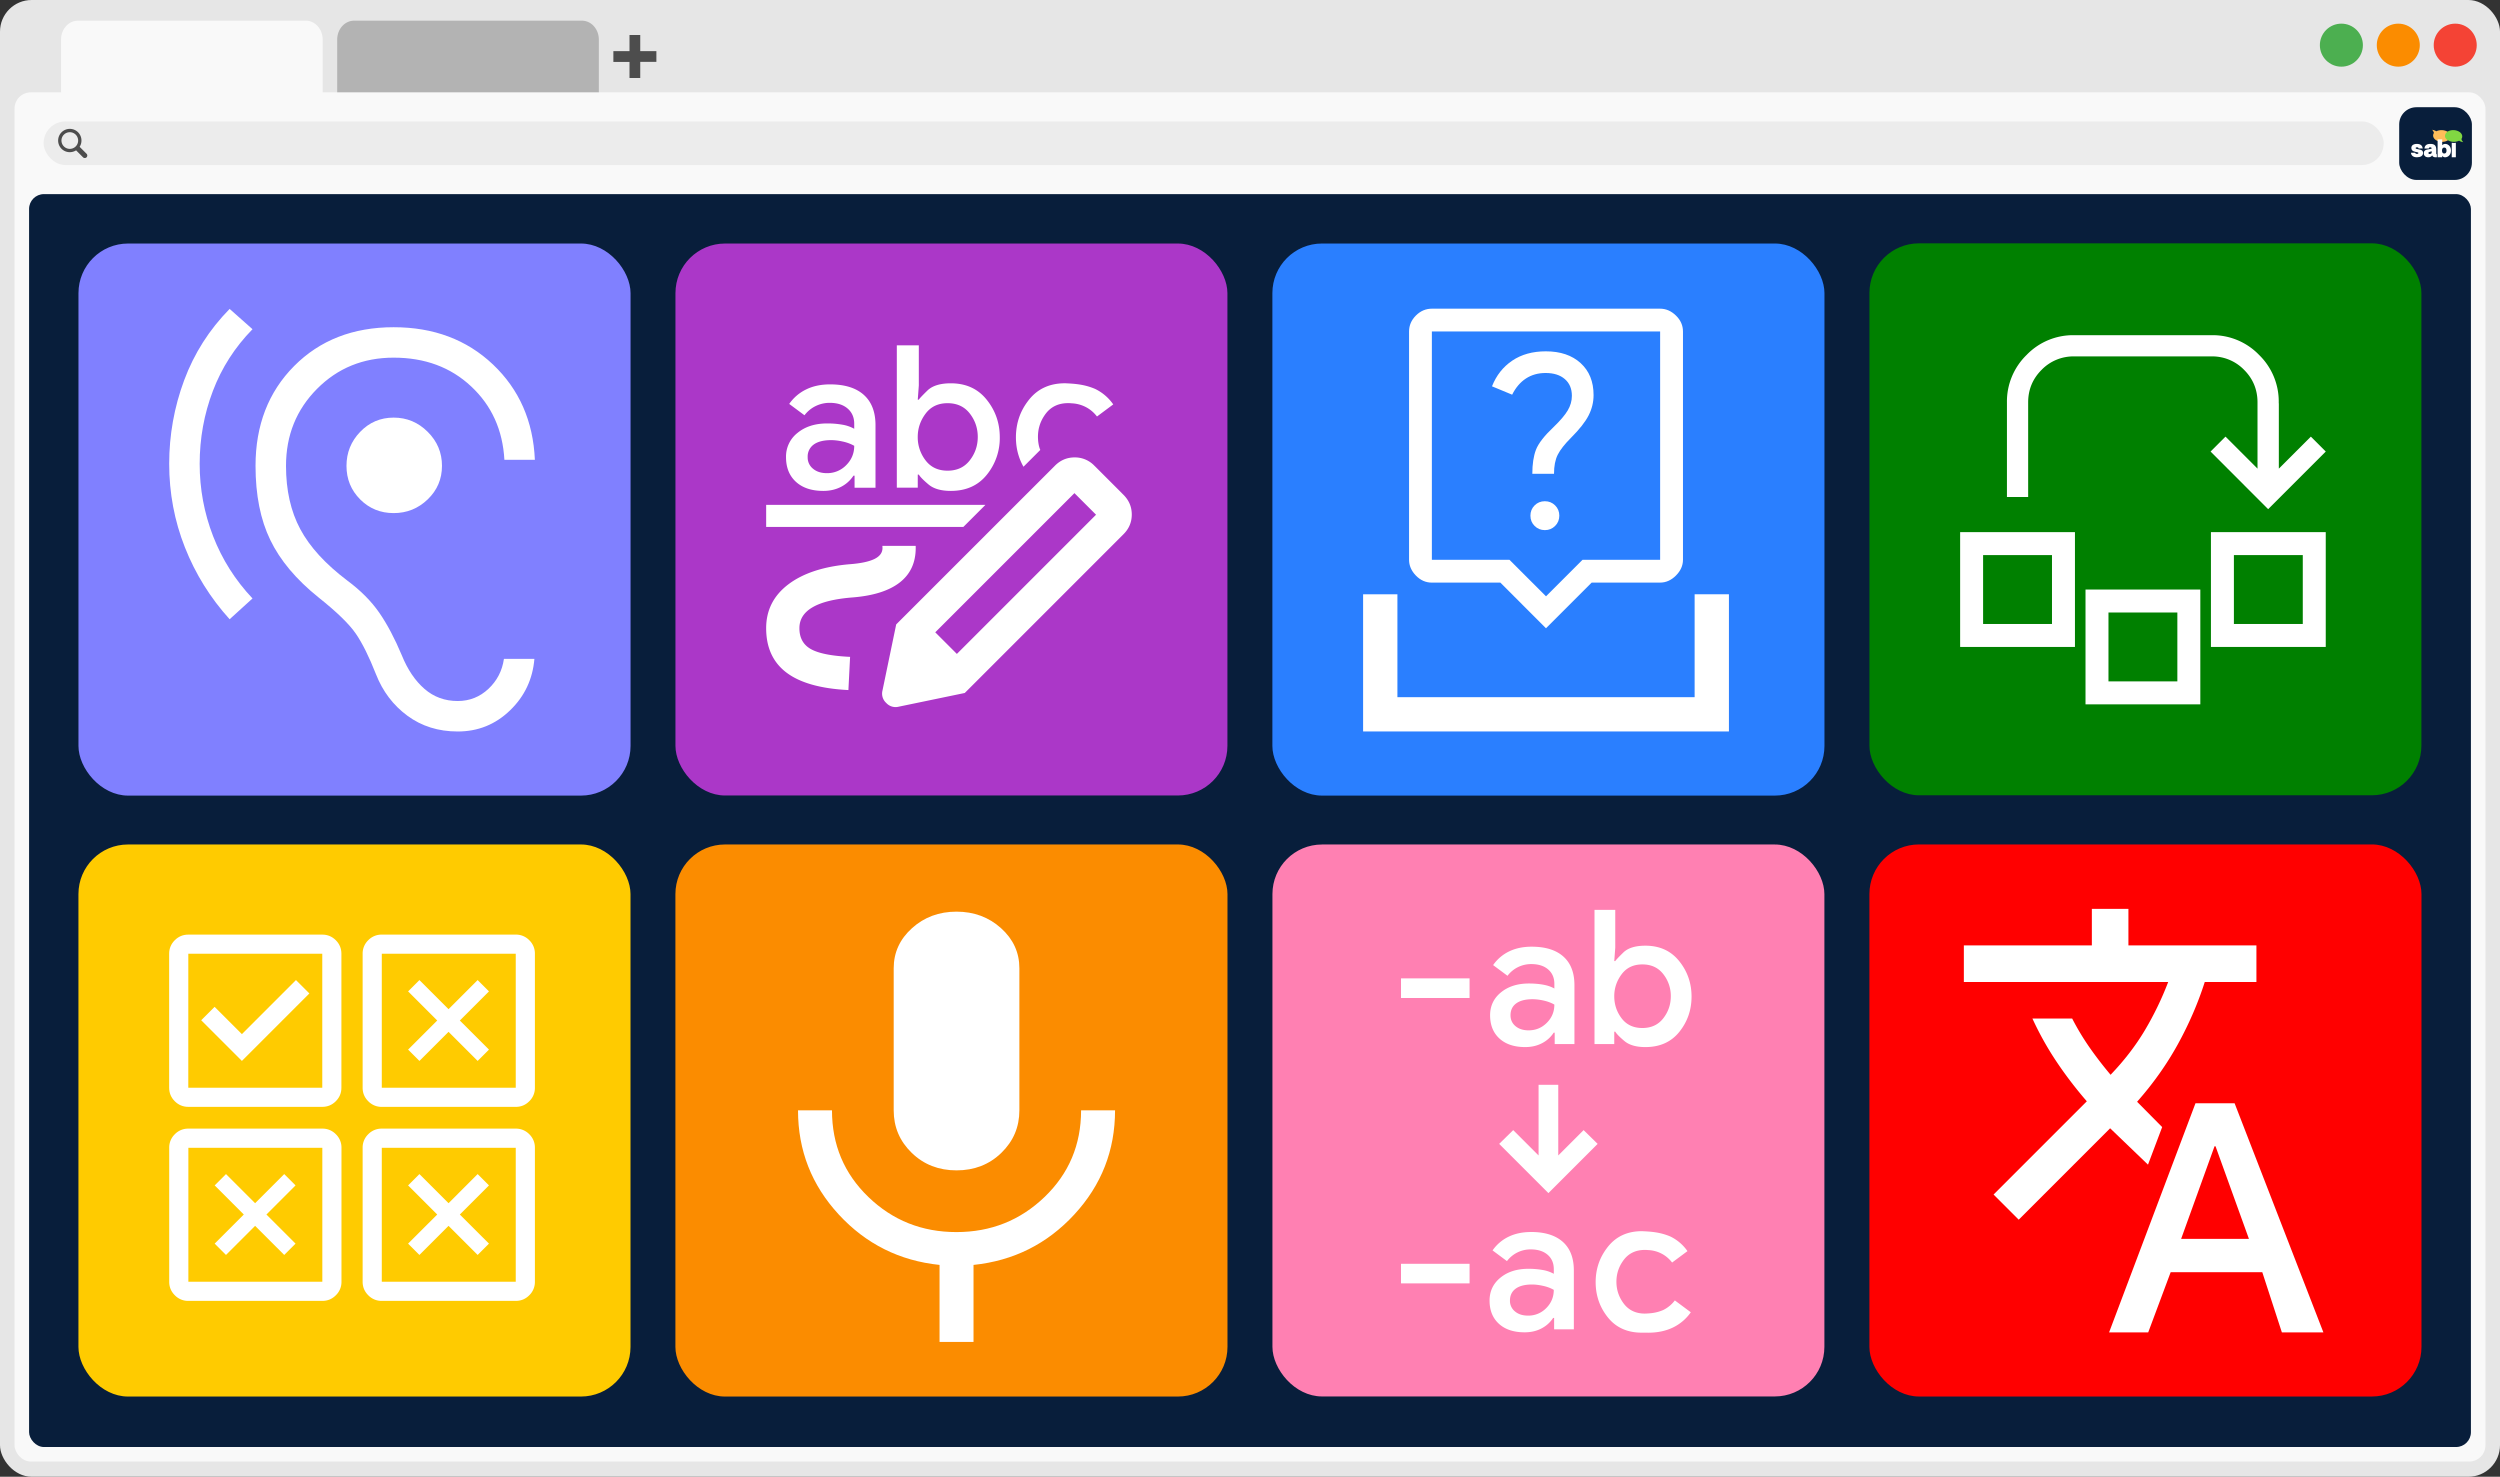
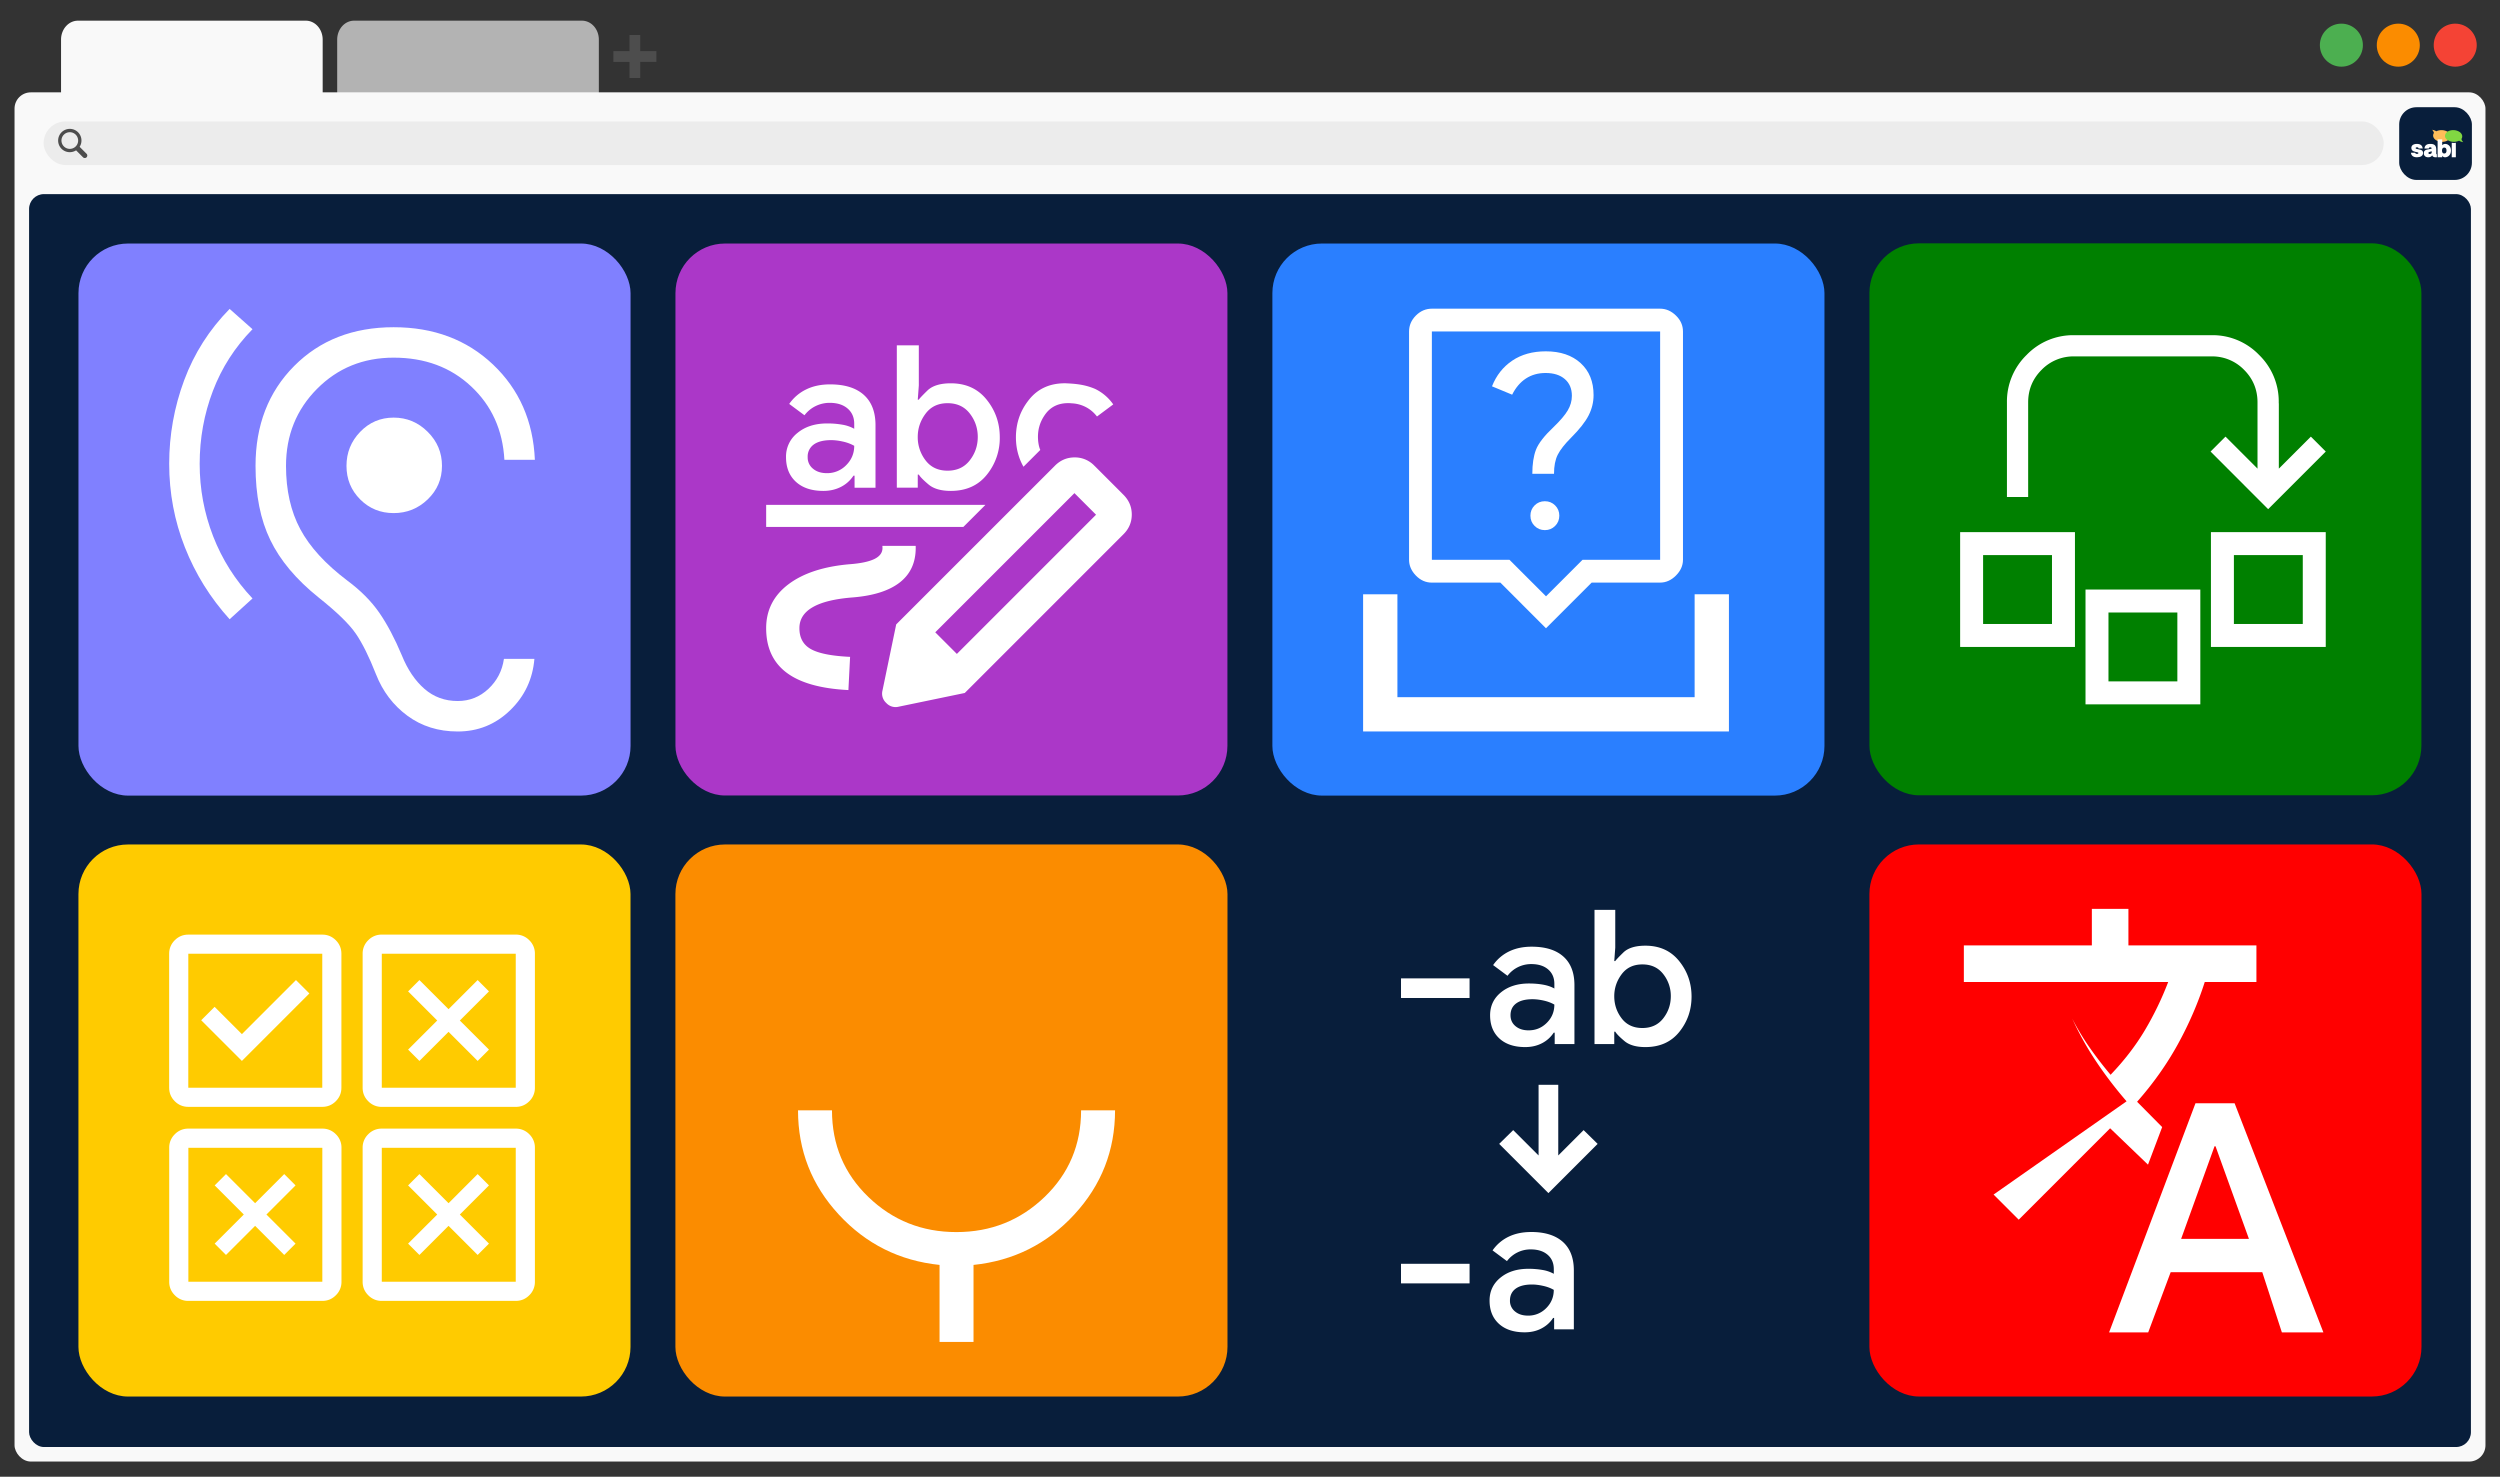
<svg xmlns="http://www.w3.org/2000/svg" width="860" height="508" viewBox="0 0 227.542 134.408" xml:space="preserve">
  <rect x="0" y="0" width="227.542" height="134.408" fill="#333333" stroke="none" />
-   <rect ry="2.879" height="134.409" width="227.542" style="fill:#e6e6e6;fill-opacity:1;stroke-width:.006" />
  <path d="M32.231 1.882h20.734a1.536 1.723 0 0 1 1.54 1.727v9.896a1.536 1.723 0 0 1-1.54 1.726H32.23a1.536 1.723 0 0 1-1.54-1.727V3.608a1.536 1.723 0 0 1 1.54-1.726z" style="fill:#b3b3b3;fill-opacity:1;stroke-width:.002" />
  <rect style="fill:#f9f9f9;fill-opacity:1;stroke:#000;stroke-width:0" width="224.896" height="124.619" x="1.323" y="8.406" ry="1.479" />
  <path d="M57.295 3.186v1.468h-1.468v.98h1.468V7.1h.978V5.633h1.469v-.98h-1.469V3.187Z" style="fill:#4d4d4d;fill-opacity:1;stroke-width:.001" />
  <g transform="translate(-36.495 -100.314)">
    <circle style="fill:#f44335;fill-opacity:1;stroke:none;stroke-width:.71" cx="259.962" cy="104.424" r="1.958" />
    <circle style="fill:#fb8c00;fill-opacity:1;stroke:none;stroke-width:.71" cx="254.78" cy="104.424" r="1.958" />
    <circle style="fill:#4caf50;fill-opacity:1;stroke:none;stroke-width:.71" cx="249.6" cy="104.424" r="1.958" />
  </g>
  <path d="M7.096 1.882h20.733a1.536 1.723 0 0 1 1.54 1.727v9.896a1.536 1.723 0 0 1-1.54 1.726H7.096a1.536 1.723 0 0 1-1.54-1.727V3.608a1.536 1.723 0 0 1 1.54-1.726z" style="fill:#f9f9f9;fill-opacity:1;stroke-width:.002" />
  <rect style="fill:#081e3b;fill-opacity:1;stroke:#000;stroke-width:0" width="222.25" height="114.036" x="2.646" y="17.667" ry="1.354" />
  <rect style="fill:#ececec;fill-opacity:1;stroke-width:1.119" width="212.99" height="3.969" x="3.969" y="11.052" ry="1.984" />
  <path style="fill:#4d4d4d;fill-opacity:1;stroke:none;stroke-width:0;stroke-miterlimit:4;stroke-dasharray:none;stroke-opacity:1" d="M5.603 12.04a1.062 1.062 0 0 0 0 1.503 1.062 1.062 0 0 0 1.322.14l.623.625a.228.228 0 1 0 .322-.322l-.623-.623a1.062 1.062 0 0 0-.142-1.323 1.062 1.062 0 0 0-1.502 0zm.214.215a.759.759 0 0 1 1.073 0 .759.759 0 0 1 .122.914.759.759 0 0 1-.075.107.759.759 0 0 1-.005.005.759.759 0 0 1-.043.047.759.759 0 0 1-.094.08.759.759 0 0 1-.013.009.759.759 0 0 1-.966-.09.759.759 0 0 1 0-1.072z" />
  <g transform="translate(37.416 -54.202) scale(.513)">
    <rect style="fill:#081e3b;fill-opacity:1;stroke-width:.286" width="12.9" height="12.9" x="352.73" y="124.681" ry="3.053" />
    <path d="M358.573 128.68c.298.063.487.107.73.27 1.19-.542 2.406.082 2.501.704.096.623-.545 1.169-1.438 1.169-.892 0-1.615-.501-1.615-1.119 0-.167.053-.323.144-.462a1.357 1.357 0 0 0-.322-.562zm0 0zm0 0" style="fill:#ffbd59;fill-opacity:1;fill-rule:evenodd;stroke-width:.027" />
    <path d="M359.307 132.812v-.596c0-.698-.27-1.028-1.06-1.028-.66 0-.99.29-1.029.815h.769c.03-.194.172-.212.256-.212.04 0 .238-.009.247.217-.11.07-.278.084-.521.132-.353.075-.87.106-.87.694 0 .534.403.73.788.73.53 0 .678-.328.696-.346v-.066c0 .247.275.411.601.411h.227l-.001-.53c-.093-.01-.103-.084-.103-.221zm-.817-.01a.435.435 0 0 1-.362.178c-.168 0-.212-.11-.212-.182 0-.092.062-.145.185-.19.15-.044.208-.044.39-.132zm0 0zm2.413-1.614a.717.717 0 0 0-.539.237v-1.033h-.817l.001 3.17h.817v-.281a.59.59 0 0 0 .525.283c.389 0 1.025-.319 1.025-1.202 0-.862-.632-1.174-1.012-1.174zm-.185 1.7c-.225 0-.389-.168-.389-.526 0-.34.164-.522.389-.522.243 0 .406.155.406.522 0 .37-.163.525-.406.525zm0 0zm2.064.676v-2.581a1.93 1.93 0 0 1-.728 0v2.581zm0 0" style="fill:#fff;fill-opacity:1;fill-rule:nonzero;stroke-width:.027" />
    <path d="M364.095 130.885c-.298-.063-.487-.107-.73-.27-1.189.542-2.406-.083-2.501-.705-.096-.622.546-1.168 1.438-1.168.892 0 1.615.5 1.615 1.118a.837.837 0 0 1-.144.463c.076.234.142.355.322.562zm0 0zm0 0" style="fill:#81d742;fill-opacity:1;fill-rule:evenodd;stroke-width:.027" />
    <path d="M356.176 132.003h.74c-.066-.464-.344-.815-1.04-.815-.639 0-.991.272-.991.723 0 .312.16.575.75.696l.357.076c.12.018.142.067.142.12 0 .067-.03.161-.254.161-.21 0-.281-.09-.317-.21h-.754c.067.527.424.808 1.062.808.647 0 1.09-.25 1.09-.75 0-.508-.313-.553-.724-.647l-.437-.094c-.085-.017-.152-.058-.152-.133 0-.116.112-.148.237-.148.165 0 .26.052.29.213zm-.001-.003Zm0 0" style="fill:#fff;fill-opacity:1;fill-rule:nonzero;stroke-width:.027" />
  </g>
  <g transform="translate(62.797 -171.928) scale(4.294)">
    <rect ry="1.052" y="57.938" height="11.702" width="11.702" style="fill:red;fill-opacity:1;stroke:none;stroke-width:0;stroke-opacity:1" x="25" />
    <g style="fill:#fff;fill-opacity:1">
-       <path style="fill:#fff;fill-opacity:1;stroke-width:.075" d="M115.52-113.387v6.01H94.488v6.01h33.575a51.343 51.343 0 0 1-3.83 7.924c-1.503 2.528-3.38 4.968-5.633 7.322a63.398 63.398 0 0 1-3.493-4.543 41.623 41.623 0 0 1-2.818-4.695h-6.533a51.052 51.052 0 0 0 3.867 6.947 65.937 65.937 0 0 0 5.07 6.648L99.371-66.44l4.131 4.13 15.021-15.021 6.223 5.978 2.328-6.175-4.119-4.16c2.654-3.005 4.895-6.17 6.723-9.5 1.827-3.33 3.293-6.723 4.394-10.178h8.489v-6.01h-21.032v-6.01z" transform="translate(14.813 73.93) scale(.129)" />
+       <path style="fill:#fff;fill-opacity:1;stroke-width:.075" d="M115.52-113.387v6.01H94.488v6.01h33.575a51.343 51.343 0 0 1-3.83 7.924c-1.503 2.528-3.38 4.968-5.633 7.322a63.398 63.398 0 0 1-3.493-4.543 41.623 41.623 0 0 1-2.818-4.695a51.052 51.052 0 0 0 3.867 6.947 65.937 65.937 0 0 0 5.07 6.648L99.371-66.44l4.131 4.13 15.021-15.021 6.223 5.978 2.328-6.175-4.119-4.16c2.654-3.005 4.895-6.17 6.723-9.5 1.827-3.33 3.293-6.723 4.394-10.178h8.489v-6.01h-21.032v-6.01z" transform="translate(14.813 73.93) scale(.129)" />
      <path style="fill:#fff;fill-opacity:1;stroke-width:.021" d="m35.11-21.572-3.76 9.971h1.703l.977-2.618h3.988l.852 2.618h1.807l-3.864-9.971zm.83 1.87h.042l1.454 4.03h-2.95z" transform="translate(14.813 73.93) scale(.487)" />
    </g>
  </g>
  <g transform="translate(115.813 76.863) scale(2.09)">
-     <rect ry="2.16" height="24.037" width="24.037" style="fill:#ff80b2;fill-opacity:1;stroke:none;stroke-width:.001;stroke-opacity:1" />
    <path style="fill:#fff;fill-opacity:1;stroke-width:.011" d="m12.018 15.182-2.144-2.144.611-.6 1.105 1.104v-3.077h.857v3.077l1.104-1.104.611.6z" />
    <g style="fill:#fff;fill-opacity:1">
-       <path style="fill:#fff;fill-opacity:1;stroke-width:.055" d="M189.56 18.236c-2.348 0-4.2.844-5.558 2.532l-.055.068-.017.021c-.06.076-.117.154-.174.23l-.002.005c-.036.049-.073.097-.108.146a9.726 9.726 0 0 0-.36.55l-.024.036a9.044 9.044 0 0 0-.15.258c-.01.015-.018.031-.026.047l-.014.025a8.95 8.95 0 0 0-.463.977l-.017.045a8.637 8.637 0 0 0-.23.664l-.007.021-.027.09a8.976 8.976 0 0 0-.076.283l-.008.028-.002.007a9.094 9.094 0 0 0-.078.344v.002c-.01.042-.018.085-.026.127a9.204 9.204 0 0 0-.047.26l-.01.07a9.298 9.298 0 0 0-.045.32l-.002.01v.012a9.752 9.752 0 0 0-.062.78v.005a10.821 10.821 0 0 0 0 .815c.005.13.013.261.023.39v.012l.002.02a9.737 9.737 0 0 0 .092.77 9.136 9.136 0 0 0 .248 1.089l.012.045.015.05a8.684 8.684 0 0 0 .385 1.03 8.716 8.716 0 0 0 .389.764l.053.091c.033.057.065.113.1.168.033.056.07.11.105.164a9.173 9.173 0 0 0 .287.42c.016.022.03.045.047.067l.105.139.016.019a7.26 7.26 0 0 0 .607.701l.031.031.012.014c.067.067.136.13.205.193l.067.061.01.01c.082.073.166.143.252.21a6.264 6.264 0 0 0 .244.186l.095.067c.066.045.134.09.202.133.036.022.07.046.107.068l.018.01a6.294 6.294 0 0 0 .314.175c.067.036.135.071.203.104l.102.047c.076.035.152.07.23.101l.035.014.073.03a6.68 6.68 0 0 0 .64.216c.04.012.082.02.123.031.083.022.166.044.25.063.063.014.126.026.19.039l.025.006a7.883 7.883 0 0 0 .594.092l.098.01c.086.009.173.016.261.023l.06.006h.005l.033.002c.105.007.21.01.317.014.439.006.916.005 1.332.011 1.545 0 2.905-.286 4.084-.855a7.559 7.559 0 0 0 2.932-2.502l-2.624-1.95a5.33 5.33 0 0 1-1.921 1.585c-1.08.455-1.96.55-3 .58-1.468 0-2.616-.534-3.442-1.598a6.138 6.138 0 0 1-.623-.992 2.99 2.99 0 0 1-.057-.113l-.048-.104a5.63 5.63 0 0 1-.252-.67 5.739 5.739 0 0 1-.098-.353 5.82 5.82 0 0 1-.072-.362l-.012-.062v-.008a5.947 5.947 0 0 1-.055-.443c0-.013 0-.026-.002-.04a6.337 6.337 0 0 1-.002-.955c.001-.02.004-.039.006-.058a6.037 6.037 0 0 1 .143-.902l.022-.083a5.604 5.604 0 0 1 .134-.445v-.002c.048-.136.1-.27.159-.402l.015-.035c.057-.128.119-.255.186-.38.009-.017.017-.035.027-.052a5.97 5.97 0 0 1 .115-.2h.004a6.44 6.44 0 0 1 .41-.605c.826-1.064 1.974-1.597 3.442-1.597.193 0 .38.01.562.029v-.002a5.21 5.21 0 0 1 2.059.521c.724.353 1.34.86 1.85 1.526l2.525-1.877a7.27 7.27 0 0 0-2.82-2.408c-1.669-.702-3.1-.8-4.672-.87z" transform="translate(-34.145 12.007) scale(.265)" />
      <path style="fill:#fff;fill-opacity:1;stroke-width:.015" d="M45.407 4.869c-.37 0-.694.068-.976.204a1.803 1.803 0 0 0-.7.597l.627.466a1.286 1.286 0 0 1 1.034-.51c.31 0 .556.078.736.233.18.155.27.364.27.626v.204a1.52 1.52 0 0 0-.489-.167 3.51 3.51 0 0 0-.619-.051c-.495 0-.9.128-1.216.386-.315.257-.473.59-.473.997 0 .428.136.765.408 1.013.271.247.645.37 1.121.37.272 0 .515-.055.728-.167.214-.111.384-.264.51-.458h.044v.495h.859V6.544c0-.544-.16-.96-.48-1.246-.321-.286-.782-.43-1.384-.43Zm.015 2.286h.028c.146 0 .306.02.481.059.175.038.33.096.466.174 0 .31-.11.575-.328.794a1.081 1.081 0 0 1-.793.328c-.233 0-.423-.06-.568-.182a.587.587 0 0 1-.219-.474c0-.223.083-.395.248-.517.16-.117.388-.178.685-.182z" transform="translate(-34.145 12.007)" />
      <path style="fill:#fff;fill-opacity:1;stroke-width:.011" d="M42.73 7.106h-2.986v-.853h2.986z" transform="translate(-34.145 12.007)" />
    </g>
    <g style="fill:#fff;fill-opacity:1">
      <g style="fill:#fff;fill-opacity:1">
        <path style="fill:#fff;fill-opacity:1;stroke-width:.063" d="M184.896 20.414v25.08h3.692V43.18h.187c.25.417.823 1.001 1.72 1.752.896.75 2.2 1.125 3.91 1.125 2.71 0 4.825-.949 6.347-2.846 1.522-1.897 2.283-4.096 2.283-6.598s-.772-4.713-2.314-6.63c-1.543-1.919-3.648-2.878-6.317-2.878-1.876 0-3.253.429-4.129 1.284-.875.854-1.375 1.385-1.5 1.593h-.187l.187-2.502v-7.066zm8.946 10.193c1.668 0 2.97.606 3.908 1.815a6.56 6.56 0 0 1 1.408 4.129c0 1.543-.47 2.918-1.408 4.127-.938 1.209-2.24 1.814-3.908 1.814-1.668 0-2.962-.605-3.88-1.814-.916-1.21-1.374-2.584-1.374-4.127 0-1.501.458-2.868 1.375-4.098s2.21-1.846 3.879-1.846zm-20.703-3.314c-1.585 0-2.98.293-4.19.877a7.741 7.741 0 0 0-3.004 2.564l2.69 2a5.468 5.468 0 0 1 1.97-1.625 5.576 5.576 0 0 1 2.471-.564c1.334 0 2.387.335 3.158 1.002.772.667 1.159 1.564 1.159 2.69v.874c-.584-.333-1.283-.572-2.096-.718-.813-.146-1.7-.22-2.658-.22-2.127 0-3.868.552-5.223 1.657s-2.033 2.534-2.033 4.285c0 1.835.584 3.285 1.752 4.348 1.167 1.063 2.773 1.594 4.816 1.594 1.168 0 2.21-.24 3.127-.72a5.718 5.718 0 0 0 2.19-1.97h.187v2.127h3.69V34.486c0-2.335-.689-4.117-2.065-5.347-1.376-1.23-3.356-1.846-5.941-1.846zm.064 9.82h.123c.626 0 1.314.083 2.065.25.75.167 1.418.417 2.002.75 0 1.335-.47 2.47-1.409 3.408-.938.939-2.073 1.409-3.408 1.409-1 0-1.814-.26-2.44-.782-.625-.52-.937-1.199-.937-2.033 0-.959.354-1.7 1.063-2.22.686-.505 1.668-.766 2.941-.782z" transform="translate(-29.055 -1.909) scale(.233)" />
      </g>
      <path style="fill:#fff;fill-opacity:1;stroke-width:.007" d="M52.563 2.996h-1.852v-.53h1.852z" transform="translate(-76.147 1.855) scale(1.612)" />
    </g>
  </g>
  <g transform="translate(-272.188 -110.315) scale(4.294)">
    <rect ry="1.052" y="43.59" height="11.702" width="11.702" style="fill:#fb8c00;fill-opacity:1;stroke:none;stroke-width:0;stroke-opacity:1" x="77.704" />
    <g style="fill:#fff;fill-opacity:1">
      <path d="M450 936V800q-106-11-178-89t-72-184h60q0 91 64.288 153t155.5 62Q571 742 635.5 680 700 618 700 527h60q0 106-72 184t-178 89v136z" style="fill:#fff;fill-opacity:1" transform="translate(77.903 42.902) scale(.012)" />
-       <path d="M480 633q-47.257 0-79.129-30.917Q369 571.167 369 527V276q0-41.667 32.356-70.833Q433.712 176 479.936 176q46.222 0 78.643 29.167Q591 234.333 591 276v251q0 44.167-31.871 75.083Q527.257 633 480 633Z" style="fill:#fff;fill-opacity:1" transform="translate(77.903 42.902) scale(.012)" />
    </g>
  </g>
  <g transform="translate(-217.853 -226.622) scale(4.294)">
    <rect ry="1.052" y="57.938" height="11.702" width="11.702" style="fill:#2a7fff;fill-opacity:1;stroke:none;stroke-width:0;stroke-opacity:1" x="77.704" />
    <g style="fill:#fff;fill-opacity:1">
      <path d="M0-8.118v-5.97h1.493v4.478h12.936v-4.479h1.493v5.971z" style="fill:#fff;fill-opacity:1;stroke-width:.025" transform="translate(79.627 72.234) scale(.487)" />
      <path d="m7.96-12.609-1.986-1.987h-2.98q-.398 0-.696-.306Q2-15.21 2-15.59v-9.936q0-.397.298-.695.298-.298.695-.298h9.935q.381 0 .687.298.307.298.307.695v9.936q0 .38-.307.687-.306.306-.687.306h-2.98zm-4.967-2.98h3.378L7.961-14l1.59-1.59h3.377v-9.936H2.993Zm0-9.936v9.936zm4.919 8.644q.264 0 .446-.183.182-.182.182-.447 0-.264-.182-.446-.183-.182-.447-.182-.265 0-.447.182-.182.183-.182.447 0 .265.183.447.182.182.447.182zm.397-2.45q0-.514.165-.837.166-.323.575-.732.551-.551.766-.973.216-.423.216-.886 0-.878-.563-1.391t-1.516-.513q-.859 0-1.46.405-.601.406-.882 1.118l.877.364q.232-.463.6-.704.367-.24.857-.24.53 0 .836.265.307.265.307.73 0 .33-.182.636-.183.307-.613.72-.613.58-.77.994-.157.414-.157 1.043z" style="fill:#fff;fill-opacity:1;stroke-width:.017" transform="translate(79.627 72.234) scale(.487)" />
    </g>
  </g>
  <g transform="translate(170.15 -61.453) scale(2.09)">
    <rect ry="2.16" y="40" height="24.037" width="24.037" style="fill:green;fill-opacity:1;stroke:none;stroke-width:.001;stroke-opacity:1" />
    <path style="fill:#fff;stroke-width:.017" d="M3.95 53.793v5h5v-5zm1 1h3v3h-3zm4.46 1.5v5h5v-5zm1 1h3v3h-3zm4.462-3.5v5h5v-5zm1 1h3v3h-3z" transform="translate(0 -1.216)" />
    <path style="fill:#fff;stroke-width:.015" d="M8.915 45.216a2.81 2.81 0 0 0-2.072.862 2.83 2.83 0 0 0-.855 2.065v4.121h.924v-4.121c0-.555.196-1.028.586-1.418a1.93 1.93 0 0 1 1.417-.585h5.983a1.93 1.93 0 0 1 1.417.585c.39.39.585.863.585 1.418v2.885l-1.394-1.395-.65.651 2.508 2.509 2.509-2.509-.65-.65-1.394 1.394v-2.845h-.004v-.04a2.83 2.83 0 0 0-.854-2.065 2.808 2.808 0 0 0-2.072-.862h-3.303z" transform="translate(0 -1.216)" />
  </g>
  <g transform="translate(-100.208 -165.011) scale(4.294)">
    <rect ry="1.052" y="43.59" height="11.702" width="11.702" style="fill:#8080ff;fill-opacity:1;stroke:none;stroke-width:0;stroke-opacity:1" x="25" />
    <path d="M33.038 53.933q-.613 0-1.066-.334-.452-.333-.667-.882-.216-.55-.425-.856-.21-.307-.792-.77-.71-.57-1.022-1.217-.313-.645-.313-1.571 0-1.292.818-2.116.818-.823 2.11-.823 1.271 0 2.105.79.835.792.888 2.02h-.646q-.053-.948-.705-1.556-.65-.609-1.642-.609-.968 0-1.625.662t-.657 1.632q0 .775.302 1.34.301.565 1 1.093.42.312.674.678.253.366.479.905.183.452.479.71.296.258.705.258.377 0 .652-.258.274-.258.328-.635h.646q-.054.646-.517 1.092-.463.447-1.109.447zm-4.834-2.379q-.614-.678-.948-1.524-.333-.844-.333-1.77 0-.915.317-1.771.318-.856.964-1.513l.485.43q-.56.572-.84 1.309-.28.737-.28 1.545 0 .796.285 1.534.286.737.835 1.319zm3.477-2.25q-.42 0-.71-.29-.29-.291-.29-.711t.29-.721q.29-.302.71-.302t.722.302q.302.301.302.72 0 .42-.302.711t-.722.291z" style="fill:#fff;fill-opacity:1;stroke-width:.011" />
  </g>
  <g transform="translate(-171.522 26.317) scale(1.544)">
    <rect ry="2.924" height="32.544" width="32.544" style="fill:#ffcb00;fill-opacity:1;stroke:none;stroke-width:.001;stroke-opacity:1" x="115.713" y="32.736" />
    <path d="m125.349 45.495 3.977-3.978-.79-.789-3.187 3.187-1.609-1.607-.79.79zm-3.16 2.708q-.465 0-.798-.332-.33-.33-.33-.796v-7.899q0-.465.331-.796.332-.331.798-.331h7.897q.466 0 .798.331.33.33.33.796v7.9q0 .465-.33.795-.332.332-.798.332zm0-1.128h7.898v-7.899h-7.897zm0-7.899v7.9z" style="fill:#fff;stroke-width:.014" />
    <g style="fill:#fff">
      <path style="fill:#fff;stroke-width:.01" d="M35.23 0a.803.803 0 0 0-.59.245.803.803 0 0 0-.244.589v5.833c0 .229.081.425.245.588a.798.798 0 0 0 .588.245h5.833c.23 0 .426-.081.589-.245a.803.803 0 0 0 .245-.588V.834a.803.803 0 0 0-.245-.59.803.803 0 0 0-.589-.244Zm0 .834h5.832v5.833H35.23Z" transform="translate(85.894 49.486) scale(1.354)" />
      <path style="fill:#fff;stroke-width:.009" d="m36.868 5.5 1.268-1.267L39.403 5.5l.493-.493-1.268-1.267 1.268-1.268-.493-.493-1.267 1.268-1.268-1.268-.493.493 1.268 1.268-1.268 1.267Z" transform="translate(85.894 49.486) scale(1.354)" />
    </g>
    <g style="fill:#fff">
      <path style="fill:#fff;stroke-width:.01" d="M35.23 0a.803.803 0 0 0-.59.245.803.803 0 0 0-.244.589v5.833c0 .229.081.425.245.588a.798.798 0 0 0 .588.245h5.833c.23 0 .426-.081.589-.245a.803.803 0 0 0 .245-.588V.834a.803.803 0 0 0-.245-.59.803.803 0 0 0-.589-.244Zm0 .834h5.832v5.833H35.23Z" transform="translate(85.894 38.049) scale(1.354)" />
      <path style="fill:#fff;stroke-width:.009" d="m36.868 5.5 1.268-1.267L39.403 5.5l.493-.493-1.268-1.267 1.268-1.268-.493-.493-1.267 1.268-1.268-1.268-.493.493 1.268 1.268-1.268 1.267Z" transform="translate(85.894 38.049) scale(1.354)" />
    </g>
    <g style="fill:#fff">
      <path style="fill:#fff;stroke-width:.01" d="M35.23 0a.803.803 0 0 0-.59.245.803.803 0 0 0-.244.589v5.833c0 .229.081.425.245.588a.798.798 0 0 0 .588.245h5.833c.23 0 .426-.081.589-.245a.803.803 0 0 0 .245-.588V.834a.803.803 0 0 0-.245-.59.803.803 0 0 0-.589-.244Zm0 .834h5.832v5.833H35.23Z" transform="translate(74.492 49.486) scale(1.354)" />
      <path style="fill:#fff;stroke-width:.009" d="m36.868 5.5 1.268-1.267L39.403 5.5l.493-.493-1.268-1.267 1.268-1.268-.493-.493-1.267 1.268-1.268-1.268-.493.493 1.268 1.268-1.268 1.267Z" transform="translate(74.492 49.486) scale(1.354)" />
    </g>
  </g>
  <g transform="translate(61.478 22.165) scale(2.09)">
    <rect ry="2.16" height="24.037" width="24.037" style="fill:#ab37c8;fill-opacity:1;stroke:none;stroke-width:.001;stroke-opacity:1" />
    <path style="fill:#fff;fill-opacity:1;stroke-width:.015" d="M16.96 6.086c-.659 0-1.179.237-1.56.711l-.016.02-.005.006-.049.064v.002l-.03.04a2.732 2.732 0 0 0-.102.155l-.007.01a2.54 2.54 0 0 0-.042.073.109.109 0 0 0-.007.013l-.004.007a2.514 2.514 0 0 0-.13.274l-.005.013a2.426 2.426 0 0 0-.064.186l-.003.007-.007.025a2.521 2.521 0 0 0-.021.079l-.003.008v.002a2.554 2.554 0 0 0-.022.097l-.007.036a2.585 2.585 0 0 0-.013.073l-.003.02a2.612 2.612 0 0 0-.013.09v.006a2.74 2.74 0 0 0-.018.219v.001a3.04 3.04 0 0 0 0 .23c.001.036.004.073.007.109v.008a2.735 2.735 0 0 0 .026.216 2.566 2.566 0 0 0 .07.306l.003.012.005.014a2.44 2.44 0 0 0 .108.29 2.448 2.448 0 0 0 .108.213l.708-.708.024-.023a1.581 1.581 0 0 1-.03-.078 1.612 1.612 0 0 1-.028-.099 1.635 1.635 0 0 1-.02-.102l-.003-.017v-.002a1.67 1.67 0 0 1-.015-.125v-.01a1.78 1.78 0 0 1-.001-.269l.001-.016a1.696 1.696 0 0 1 .04-.254l.007-.023a1.574 1.574 0 0 1 .037-.125c.013-.039.028-.076.045-.114l.004-.01c.016-.035.033-.07.052-.106l.008-.015a1.677 1.677 0 0 1 .032-.056h.001a1.81 1.81 0 0 1 .115-.17c.232-.298.555-.448.967-.448.054 0 .107.002.158.008a1.463 1.463 0 0 1 .579.146c.203.099.376.241.52.428l.708-.527a2.042 2.042 0 0 0-.792-.676c-.469-.198-.87-.225-1.312-.245Z" />
    <path style="fill:#fff;fill-opacity:1;stroke-width:.015" d="M6.733 6.134c-.392 0-.737.072-1.036.217a1.914 1.914 0 0 0-.743.634l.665.494a1.352 1.352 0 0 1 .487-.401 1.379 1.379 0 0 1 .611-.14c.33 0 .59.083.78.248.192.165.288.386.288.665v.216a1.62 1.62 0 0 0-.519-.178 3.727 3.727 0 0 0-.657-.054c-.526 0-.956.136-1.291.41a1.305 1.305 0 0 0-.503 1.059c0 .454.145.812.433 1.075.289.263.686.394 1.19.394.29 0 .547-.06.774-.178a1.414 1.414 0 0 0 .541-.487H7.8v.526h.912V7.912c0-.577-.17-1.017-.51-1.322-.34-.304-.83-.456-1.47-.456Zm.016 2.428h.03c.155 0 .325.02.51.062.186.041.351.103.496.185 0 .33-.117.61-.349.842a1.147 1.147 0 0 1-.842.349c-.248 0-.449-.064-.603-.193a.623.623 0 0 1-.233-.503.64.64 0 0 1 .263-.55c.17-.124.413-.188.728-.192ZM9.64 4.433v6.2h.912v-.571h.046c.062.103.204.247.426.433.221.185.543.278.966.278.67 0 1.193-.235 1.57-.704a2.53 2.53 0 0 0 .564-1.63c0-.62-.19-1.166-.572-1.64-.382-.475-.902-.712-1.562-.712-.464 0-.805.107-1.021.318-.216.211-.34.342-.371.394h-.046l.046-.619V4.433Zm2.211 2.52c.412 0 .734.15.966.449.232.299.348.64.348 1.02 0 .382-.116.722-.348 1.02-.232.3-.554.45-.966.45-.412 0-.733-.15-.96-.45a1.644 1.644 0 0 1-.34-1.02c0-.37.114-.708.341-1.012.227-.305.546-.457.96-.457z" />
    <path style="fill:#fff;stroke-width:.018" d="M9.01 13.165c.004.03.006.061.006.093 0 .205-.117.365-.352.48-.236.114-.589.19-1.06.226-1.145.096-2.04.389-2.686.877-.645.489-.968 1.125-.968 1.91 0 .843.295 1.489.886 1.935.591.446 1.49.7 2.696.76L7.605 18c-.796-.037-1.363-.148-1.701-.335-.338-.187-.506-.492-.506-.914 0-.386.192-.69.578-.913.386-.224.965-.365 1.737-.426.905-.072 1.59-.29 2.054-.651.464-.362.696-.863.696-1.502l-.001-.093zm8.374-3.851c-.331 0-.618.12-.859.362l-6.912 6.911-.597 2.877a.548.548 0 0 0 .163.543.549.549 0 0 0 .543.163l2.877-.597 6.911-6.912c.242-.241.362-.528.362-.86 0-.331-.12-.617-.362-.859l-1.266-1.266a1.174 1.174 0 0 0-.86-.362zm-.009 1.556.941.94-6.061 6.062-.941-.941z" />
    <path style="fill:#fff;fill-opacity:1;stroke-width:0;stroke-linejoin:bevel" d="M3.95 11.382v.96h8.587l.96-.96z" />
  </g>
</svg>